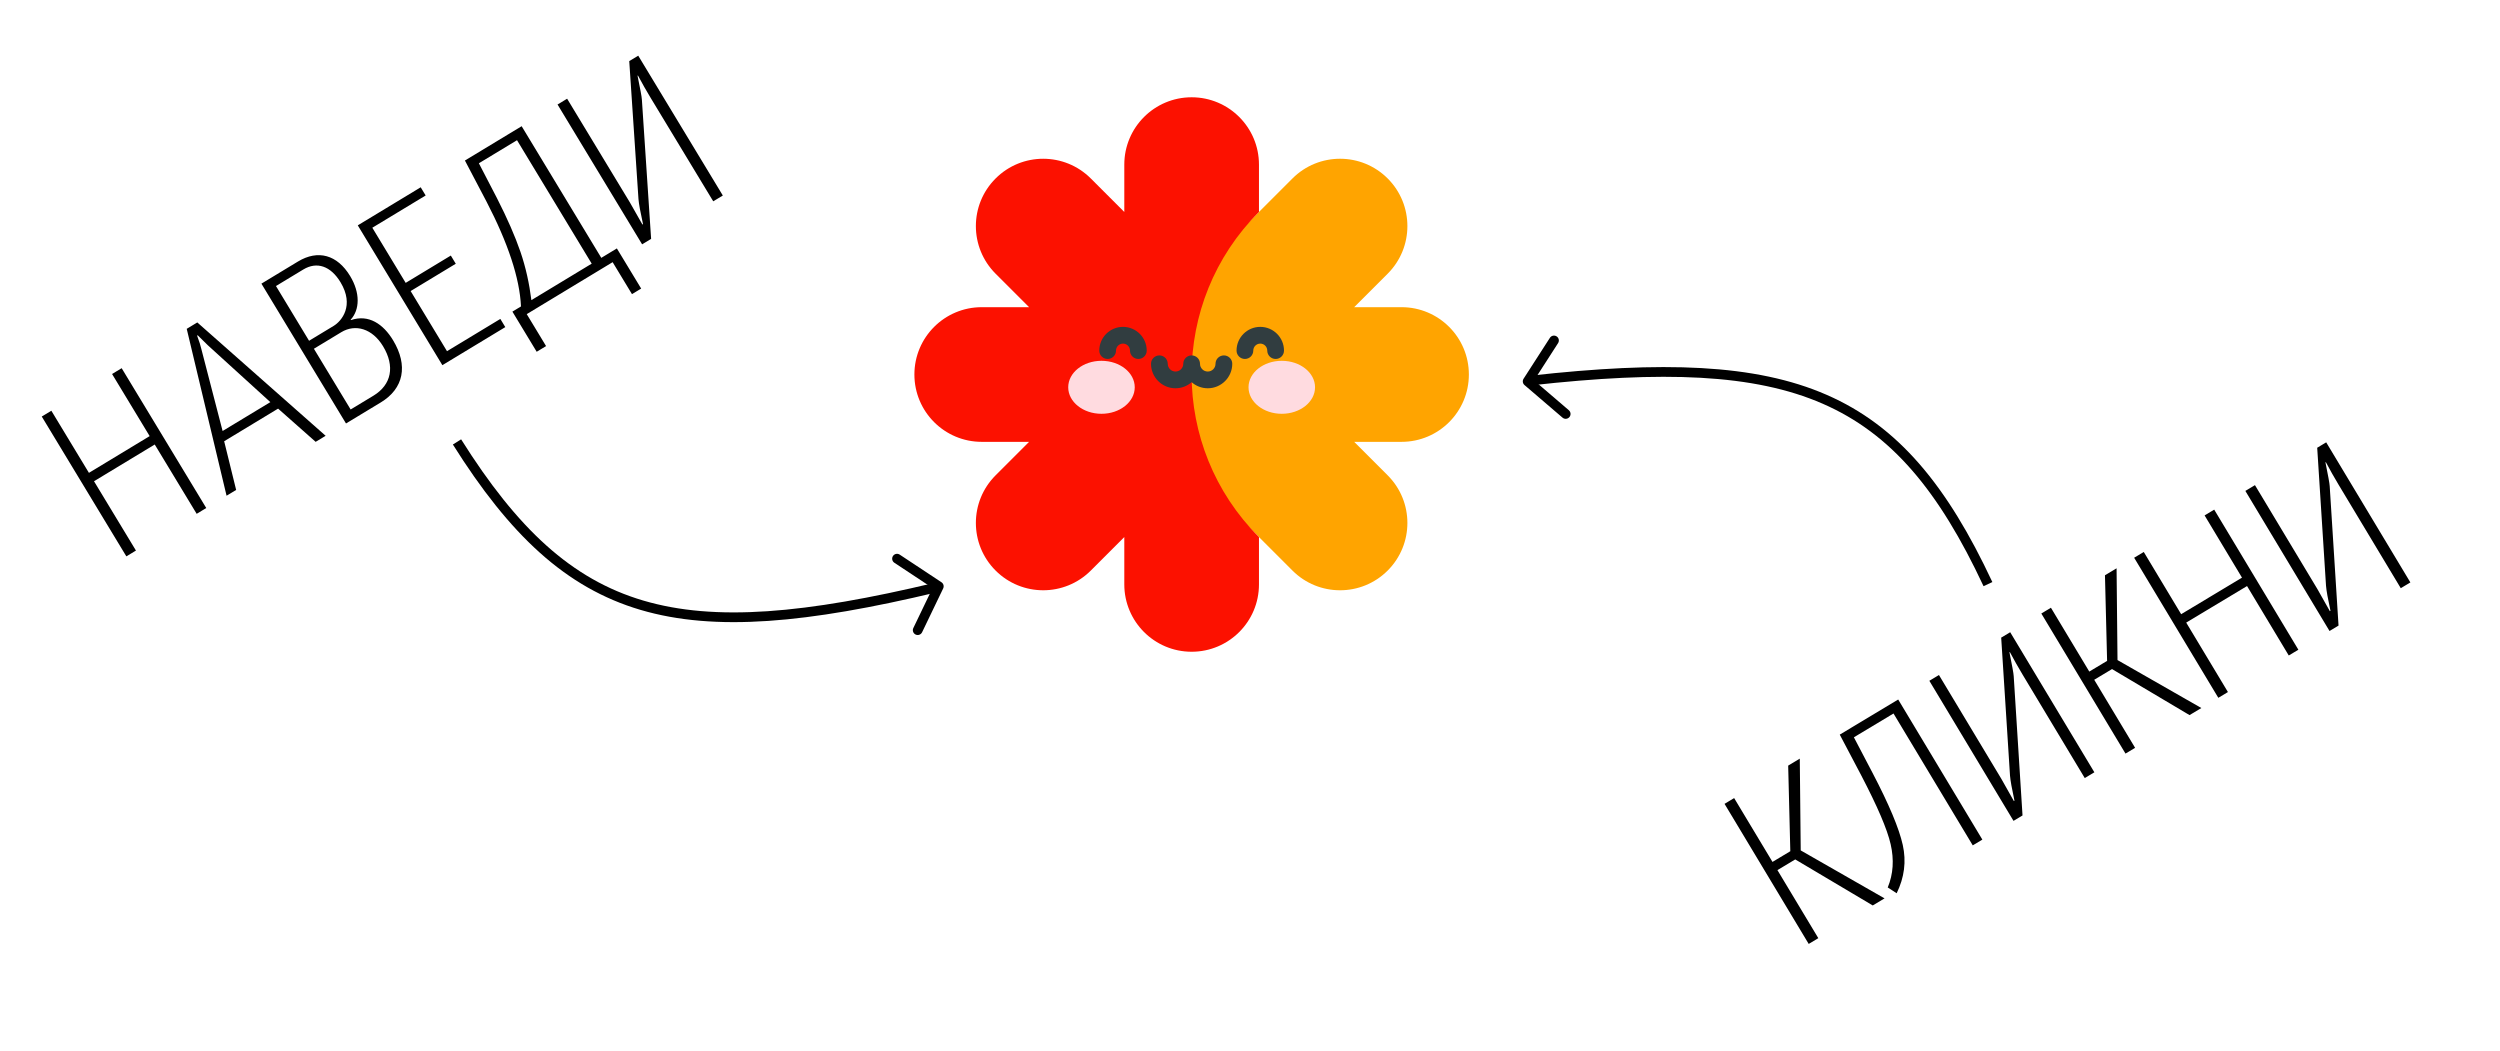
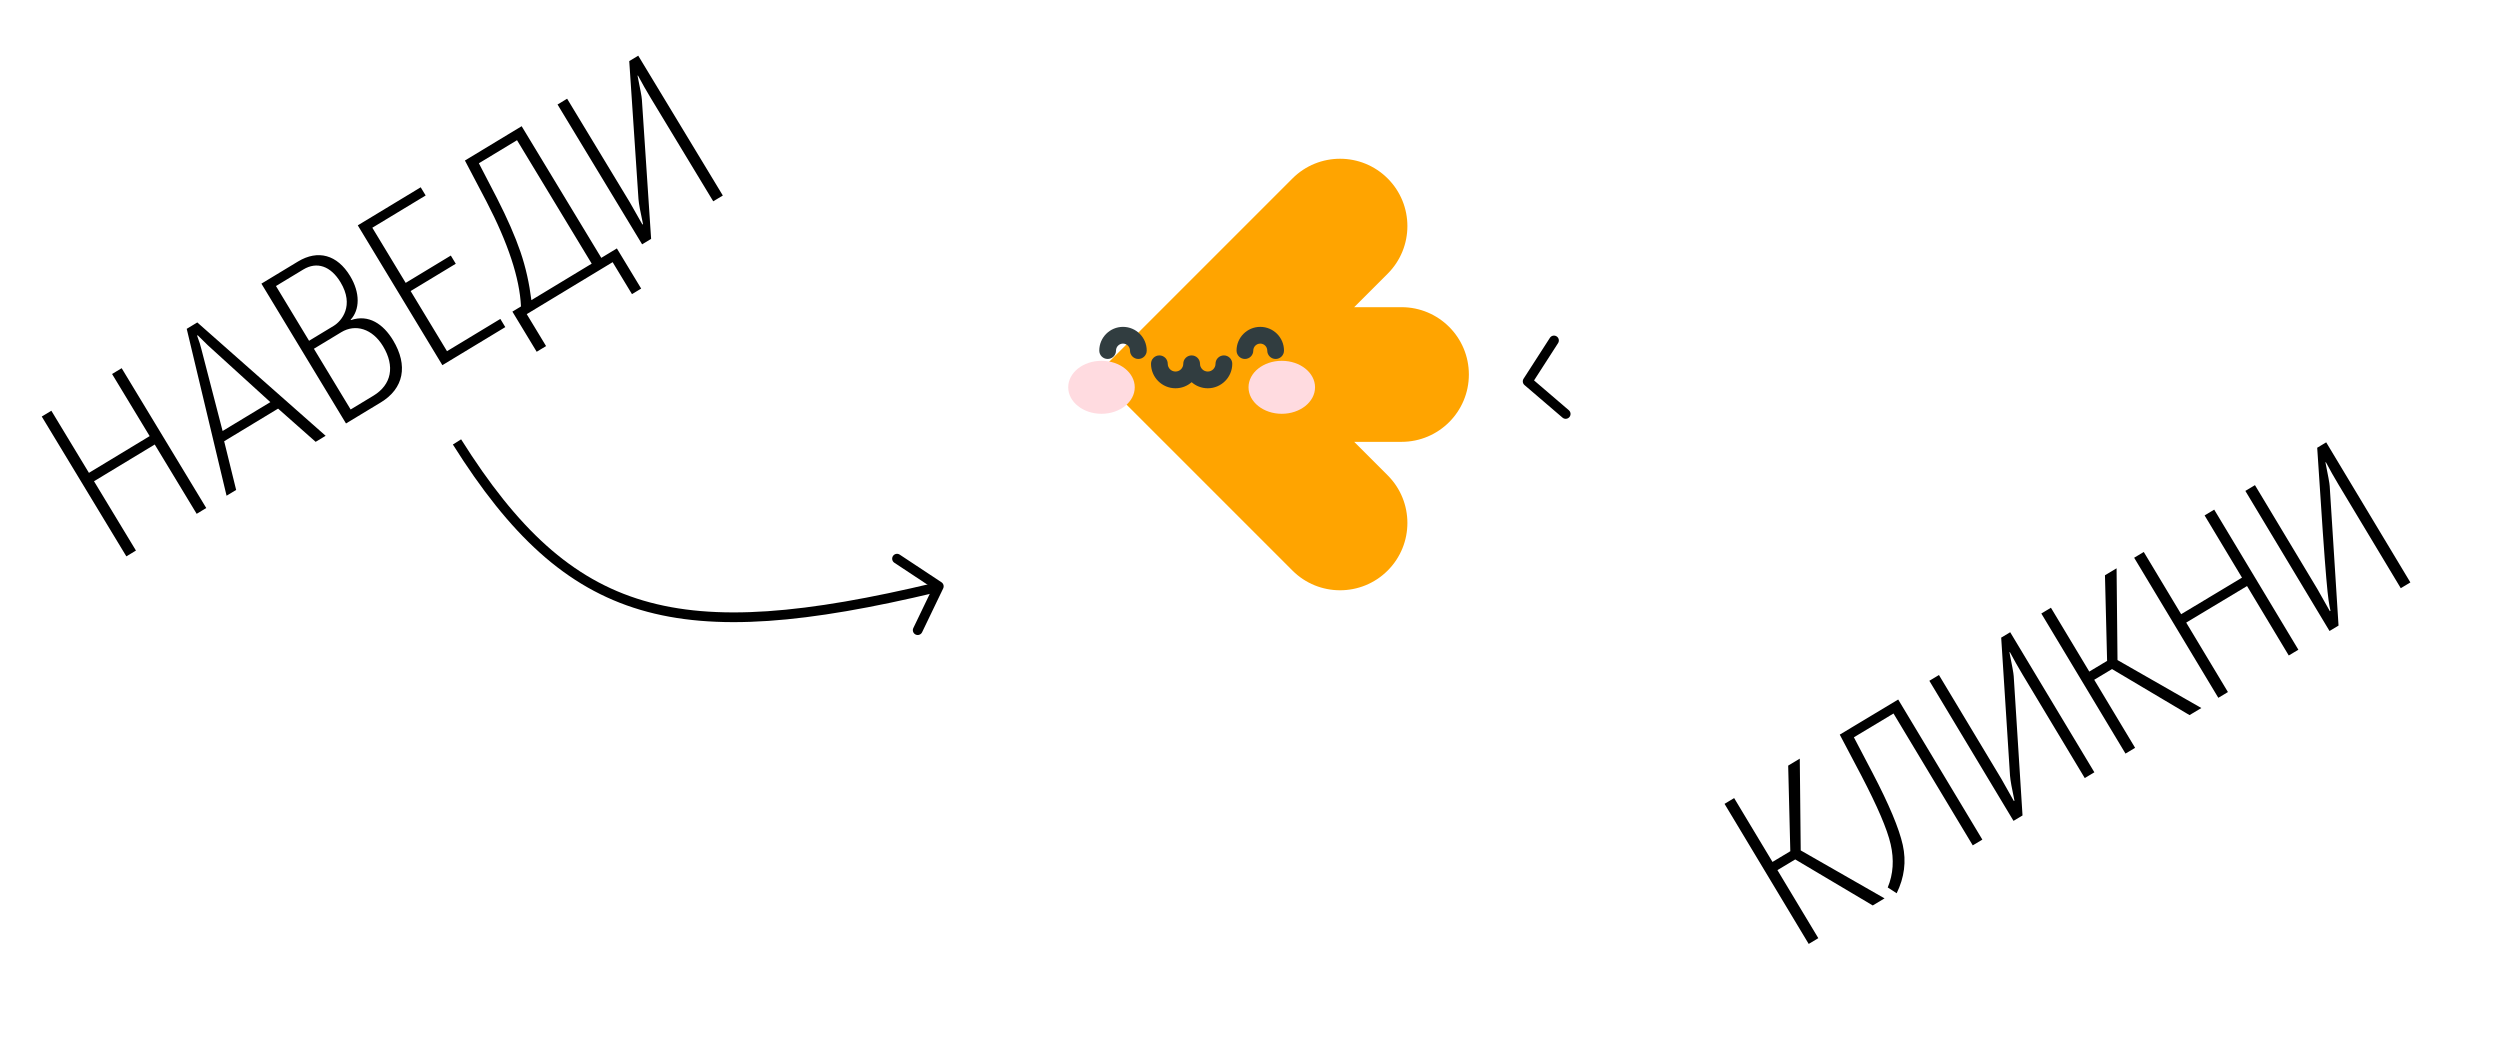
<svg xmlns="http://www.w3.org/2000/svg" width="257" height="108" viewBox="0 0 257 108" fill="none">
-   <path d="M185.935 97.036L186.923 96.443L182.72 89.449L184.551 88.349L192.519 93.081L193.732 92.352L185.114 87.422L185.018 77.988L183.825 78.705L184.044 87.505L182.213 88.605L178.27 82.043L177.283 82.636L185.935 97.036ZM194.978 91.827C195.767 90.205 195.984 88.563 195.604 86.859C195.224 85.155 194.194 82.695 192.488 79.436L190.58 75.794L194.653 73.347L202.799 86.904L203.786 86.311L195.134 71.91L189.127 75.519L191.335 79.708C192.98 82.864 194.002 85.218 194.361 86.794C194.72 88.37 194.631 89.852 194.059 91.231L194.978 91.827ZM206.99 84.386L207.915 83.829L207.009 69.507C206.996 69.206 206.835 68.379 206.571 67.054L206.612 67.029C207.041 67.835 207.478 68.609 207.91 69.329L214.313 79.985L215.301 79.392L206.648 64.992L205.722 65.548L206.629 79.731C206.666 80.212 206.819 81.073 207.087 82.311L207.025 82.348C206.251 80.966 205.826 80.213 205.74 80.069L199.324 69.392L198.337 69.985L206.99 84.386ZM218.501 77.469L219.489 76.876L215.286 69.881L217.117 68.781L225.084 73.513L226.298 72.784L217.68 67.855L217.584 58.421L216.39 59.138L216.61 67.938L214.779 69.038L210.836 62.475L209.848 63.069L218.501 77.469ZM228.044 71.735L229.031 71.142L224.742 64.003L230.996 60.246L235.285 67.384L236.273 66.791L227.62 52.39L226.633 52.984L230.477 59.382L224.223 63.139L220.379 56.741L219.391 57.335L228.044 71.735ZM239.475 64.867L240.401 64.31L239.494 49.987C239.482 49.687 239.321 48.86 239.056 47.535L239.098 47.51C239.526 48.316 239.963 49.09 240.396 49.81L246.799 60.466L247.786 59.873L239.133 45.472L238.208 46.029L239.114 60.212C239.151 60.693 239.304 61.553 239.572 62.792L239.511 62.829C238.736 61.447 238.312 60.694 238.225 60.55L231.81 49.873L230.822 50.466L239.475 64.867Z" fill="black" />
+   <path d="M185.935 97.036L186.923 96.443L182.72 89.449L184.551 88.349L192.519 93.081L193.732 92.352L185.114 87.422L185.018 77.988L183.825 78.705L184.044 87.505L182.213 88.605L178.27 82.043L177.283 82.636L185.935 97.036ZM194.978 91.827C195.767 90.205 195.984 88.563 195.604 86.859C195.224 85.155 194.194 82.695 192.488 79.436L190.58 75.794L194.653 73.347L202.799 86.904L203.786 86.311L195.134 71.91L189.127 75.519L191.335 79.708C192.98 82.864 194.002 85.218 194.361 86.794C194.72 88.37 194.631 89.852 194.059 91.231L194.978 91.827ZM206.99 84.386L207.915 83.829L207.009 69.507C206.996 69.206 206.835 68.379 206.571 67.054L206.612 67.029C207.041 67.835 207.478 68.609 207.91 69.329L214.313 79.985L215.301 79.392L206.648 64.992L205.722 65.548L206.629 79.731C206.666 80.212 206.819 81.073 207.087 82.311L207.025 82.348C206.251 80.966 205.826 80.213 205.74 80.069L199.324 69.392L198.337 69.985L206.99 84.386ZM218.501 77.469L219.489 76.876L215.286 69.881L217.117 68.781L225.084 73.513L226.298 72.784L217.68 67.855L217.584 58.421L216.39 59.138L216.61 67.938L214.779 69.038L210.836 62.475L209.848 63.069L218.501 77.469ZM228.044 71.735L229.031 71.142L224.742 64.003L230.996 60.246L235.285 67.384L236.273 66.791L227.62 52.39L226.633 52.984L230.477 59.382L224.223 63.139L220.379 56.741L219.391 57.335L228.044 71.735ZM239.475 64.867L240.401 64.31L239.494 49.987C239.482 49.687 239.321 48.86 239.056 47.535L239.098 47.51C239.526 48.316 239.963 49.09 240.396 49.81L246.799 60.466L247.786 59.873L239.133 45.472L238.208 46.029C239.151 60.693 239.304 61.553 239.572 62.792L239.511 62.829C238.736 61.447 238.312 60.694 238.225 60.55L231.81 49.873L230.822 50.466L239.475 64.867Z" fill="black" />
  <path d="M12.989 57.193L13.975 56.597L9.664 49.471L15.907 45.695L20.218 52.821L21.203 52.224L12.507 37.85L11.521 38.446L15.385 44.832L9.142 48.609L5.279 42.223L4.293 42.819L12.989 57.193ZM22.884 44.307L20.696 35.869C20.629 35.573 20.496 35.121 20.263 34.504L20.325 34.467C20.944 35.074 21.296 35.422 21.366 35.492L27.792 41.338L22.884 44.307ZM23.291 50.961L24.276 50.365L23.044 45.36L28.588 42.006L32.449 45.421L33.476 44.8L20.283 33.146L19.195 33.804L23.291 50.961ZM35.569 43.533L39.142 41.371C41.504 39.943 41.981 37.579 40.403 34.971C39.41 33.328 37.903 32.276 36.07 32.908L36.045 32.867C36.996 31.843 37.039 30.105 35.996 28.381C34.667 26.183 32.685 25.643 30.631 26.885L26.873 29.159L35.569 43.533ZM36.046 42.095L32.269 35.852L35.083 34.15C36.541 33.268 38.283 33.785 39.377 35.592C40.619 37.645 40.255 39.548 38.387 40.679L36.046 42.095ZM31.772 35.031L28.369 29.404L31.182 27.703C32.578 26.858 33.996 27.346 35.002 29.01C36.456 31.412 35.12 33.006 34.298 33.503L31.772 35.031ZM45.476 37.54L51.944 33.627L51.435 32.785L45.952 36.102L42.213 29.921L46.854 27.113L46.344 26.271L41.704 29.079L38.275 23.411L43.758 20.095L43.248 19.253L36.78 23.166L45.476 37.54ZM55.172 36.162L56.137 35.578L54.149 32.293L62.979 26.951L64.967 30.237L65.912 29.665L63.414 25.538L61.813 26.507L53.626 12.974L47.794 16.502L50.02 20.738C52.225 24.986 53.42 28.583 53.558 31.501L52.675 32.035L55.172 36.162ZM54.626 30.855C54.414 29.16 54.054 27.498 53.505 25.895C52.955 24.292 52.15 22.451 51.089 20.372L49.228 16.785L53.15 14.413L60.827 27.103L54.626 30.855ZM66.01 25.117L66.935 24.558L65.985 10.238C65.972 9.938 65.808 9.111 65.54 7.787L65.581 7.762C66.012 8.567 66.451 9.339 66.886 10.058L73.321 20.695L74.307 20.099L65.611 5.724L64.687 6.283L65.635 20.463C65.674 20.945 65.83 21.805 66.102 23.043L66.04 23.08C65.261 21.7 64.835 20.948 64.748 20.804L58.3 10.147L57.315 10.743L66.01 25.117Z" fill="black" />
  <path d="M46.979 45.429C58.585 63.888 69.641 66.743 96.194 60.4" stroke="black" />
-   <path d="M204.361 60.048C195.122 40.298 184.503 36.1 157.37 39.117" stroke="black" />
  <path d="M96.508 60.274L96.958 60.491C97.067 60.266 96.992 59.995 96.784 59.857L96.508 60.274ZM92.491 57.016C92.261 56.863 91.951 56.926 91.798 57.157C91.646 57.387 91.709 57.697 91.939 57.85L92.491 57.016ZM93.89 64.563C93.77 64.812 93.875 65.111 94.124 65.231C94.372 65.35 94.671 65.246 94.791 64.997L93.89 64.563ZM96.784 59.857L92.491 57.016L91.939 57.85L96.232 60.691L96.784 59.857ZM96.057 60.057L93.89 64.563L94.791 64.997L96.958 60.491L96.057 60.057Z" fill="black" />
  <path d="M157.043 39.204L156.623 38.933C156.488 39.143 156.528 39.421 156.718 39.584L157.043 39.204ZM160.627 42.933C160.837 43.113 161.152 43.089 161.332 42.879C161.512 42.669 161.487 42.353 161.278 42.174L160.627 42.933ZM160.171 35.271C160.32 35.038 160.253 34.729 160.021 34.58C159.789 34.43 159.479 34.497 159.33 34.729L160.171 35.271ZM156.718 39.584L160.627 42.933L161.278 42.174L157.369 38.824L156.718 39.584ZM157.464 39.475L160.171 35.271L159.33 34.729L156.623 38.933L157.464 39.475Z" fill="black" />
  <path d="M151 38.5C151 34.677 147.901 31.578 144.079 31.578H139.21L142.653 28.136C145.356 25.433 145.356 21.05 142.653 18.347C139.95 15.644 135.567 15.644 132.864 18.347C132.681 18.53 131.362 19.849 129.422 21.79L112.712 38.5L129.422 55.21C131.155 56.944 132.49 58.278 132.864 58.653C135.567 61.356 139.95 61.356 142.653 58.653C145.356 55.95 145.356 51.567 142.653 48.864L139.21 45.422H144.078C147.901 45.422 151 42.322 151 38.5V38.5Z" fill="#FFA400" />
-   <path d="M129.422 21.79V16.921C129.422 13.099 126.323 10 122.5 10C118.677 10 115.578 13.099 115.578 16.921V21.79L112.136 18.348C109.433 15.645 105.05 15.644 102.347 18.348C99.644 21.05 99.644 25.433 102.347 28.136C102.53 28.319 103.849 29.638 105.79 31.578H100.921C97.099 31.578 94 34.677 94 38.5C94 42.322 97.099 45.422 100.921 45.422H105.79C104.056 47.155 102.722 48.49 102.347 48.864C99.644 51.567 99.644 55.95 102.347 58.653C105.051 61.356 109.433 61.355 112.136 58.653L115.578 55.21V60.078C115.578 63.901 118.677 67 122.5 67C126.323 67 129.422 63.901 129.422 60.078V55.21C120.193 45.981 120.193 31.019 129.422 21.79V21.79Z" fill="#FC1100" />
  <path d="M113.232 42.538C115.121 42.538 116.652 41.318 116.652 39.814C116.652 38.31 115.121 37.091 113.232 37.091C111.344 37.091 109.813 38.31 109.813 39.814C109.813 41.318 111.344 42.538 113.232 42.538Z" fill="#FFDBE0" />
  <path d="M131.768 42.538C133.656 42.538 135.187 41.318 135.187 39.814C135.187 38.31 133.656 37.091 131.768 37.091C129.879 37.091 128.348 38.31 128.348 39.814C128.348 41.318 129.879 42.538 131.768 42.538Z" fill="#FFDBE0" />
  <path d="M125.816 36.536C125.34 36.536 124.955 36.921 124.955 37.396C124.955 37.836 124.598 38.194 124.158 38.194C123.718 38.194 123.36 37.836 123.36 37.396C123.36 36.921 122.975 36.536 122.5 36.536C122.025 36.536 121.64 36.921 121.64 37.396C121.64 37.836 121.282 38.194 120.842 38.194C120.402 38.194 120.044 37.836 120.044 37.396C120.044 36.921 119.659 36.536 119.184 36.536C118.709 36.536 118.324 36.921 118.324 37.396C118.324 38.785 119.454 39.914 120.842 39.914C121.477 39.914 122.057 39.678 122.5 39.289C122.943 39.678 123.523 39.914 124.158 39.914C125.546 39.914 126.676 38.785 126.676 37.396C126.676 36.921 126.291 36.536 125.816 36.536V36.536Z" fill="#313D40" />
  <path d="M115.444 33.602C114.099 33.602 113.005 34.696 113.005 36.041C113.005 36.516 113.39 36.901 113.865 36.901C114.341 36.901 114.726 36.516 114.726 36.041C114.726 35.645 115.048 35.322 115.444 35.322C115.84 35.322 116.163 35.645 116.163 36.041C116.163 36.516 116.548 36.901 117.023 36.901C117.498 36.901 117.883 36.516 117.883 36.041C117.883 34.696 116.789 33.602 115.444 33.602V33.602Z" fill="#313D40" />
  <path d="M129.556 33.602C128.211 33.602 127.117 34.696 127.117 36.041C127.117 36.516 127.502 36.901 127.977 36.901C128.452 36.901 128.837 36.516 128.837 36.041C128.837 35.645 129.16 35.322 129.556 35.322C129.952 35.322 130.274 35.645 130.274 36.041C130.274 36.516 130.659 36.901 131.135 36.901C131.61 36.901 131.995 36.516 131.995 36.041C131.995 34.696 130.901 33.602 129.556 33.602V33.602Z" fill="#313D40" />
</svg>